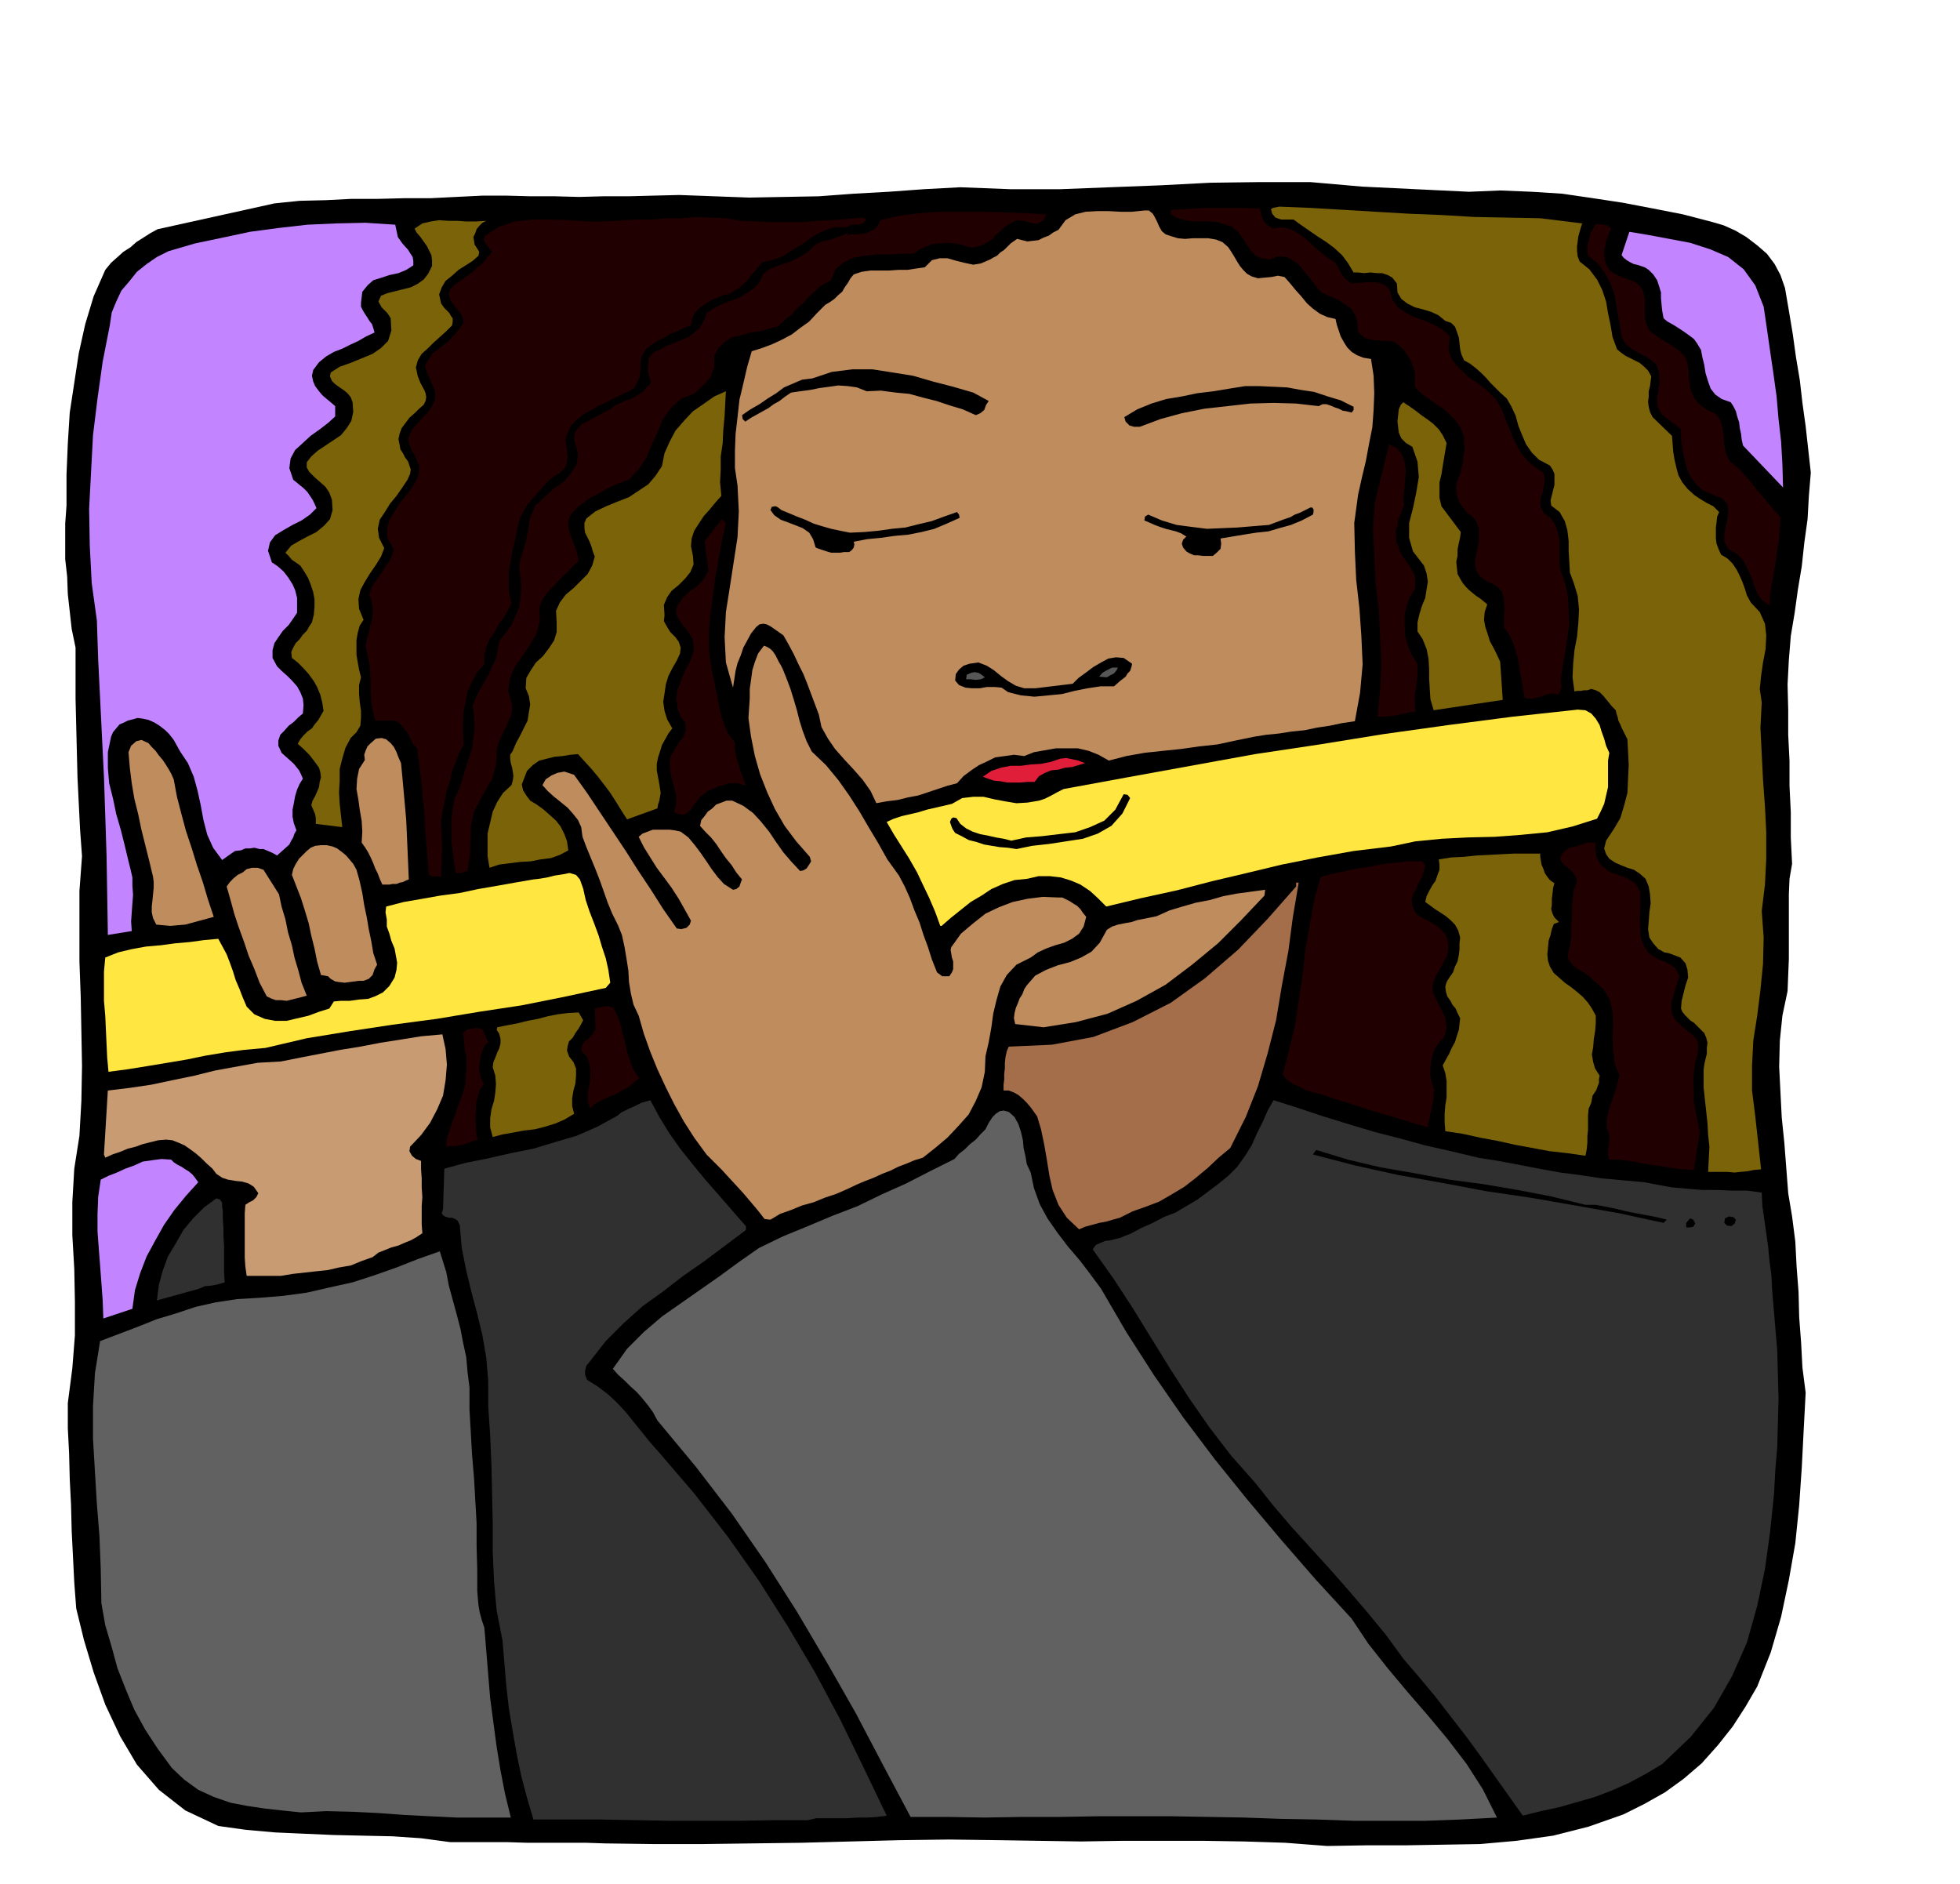
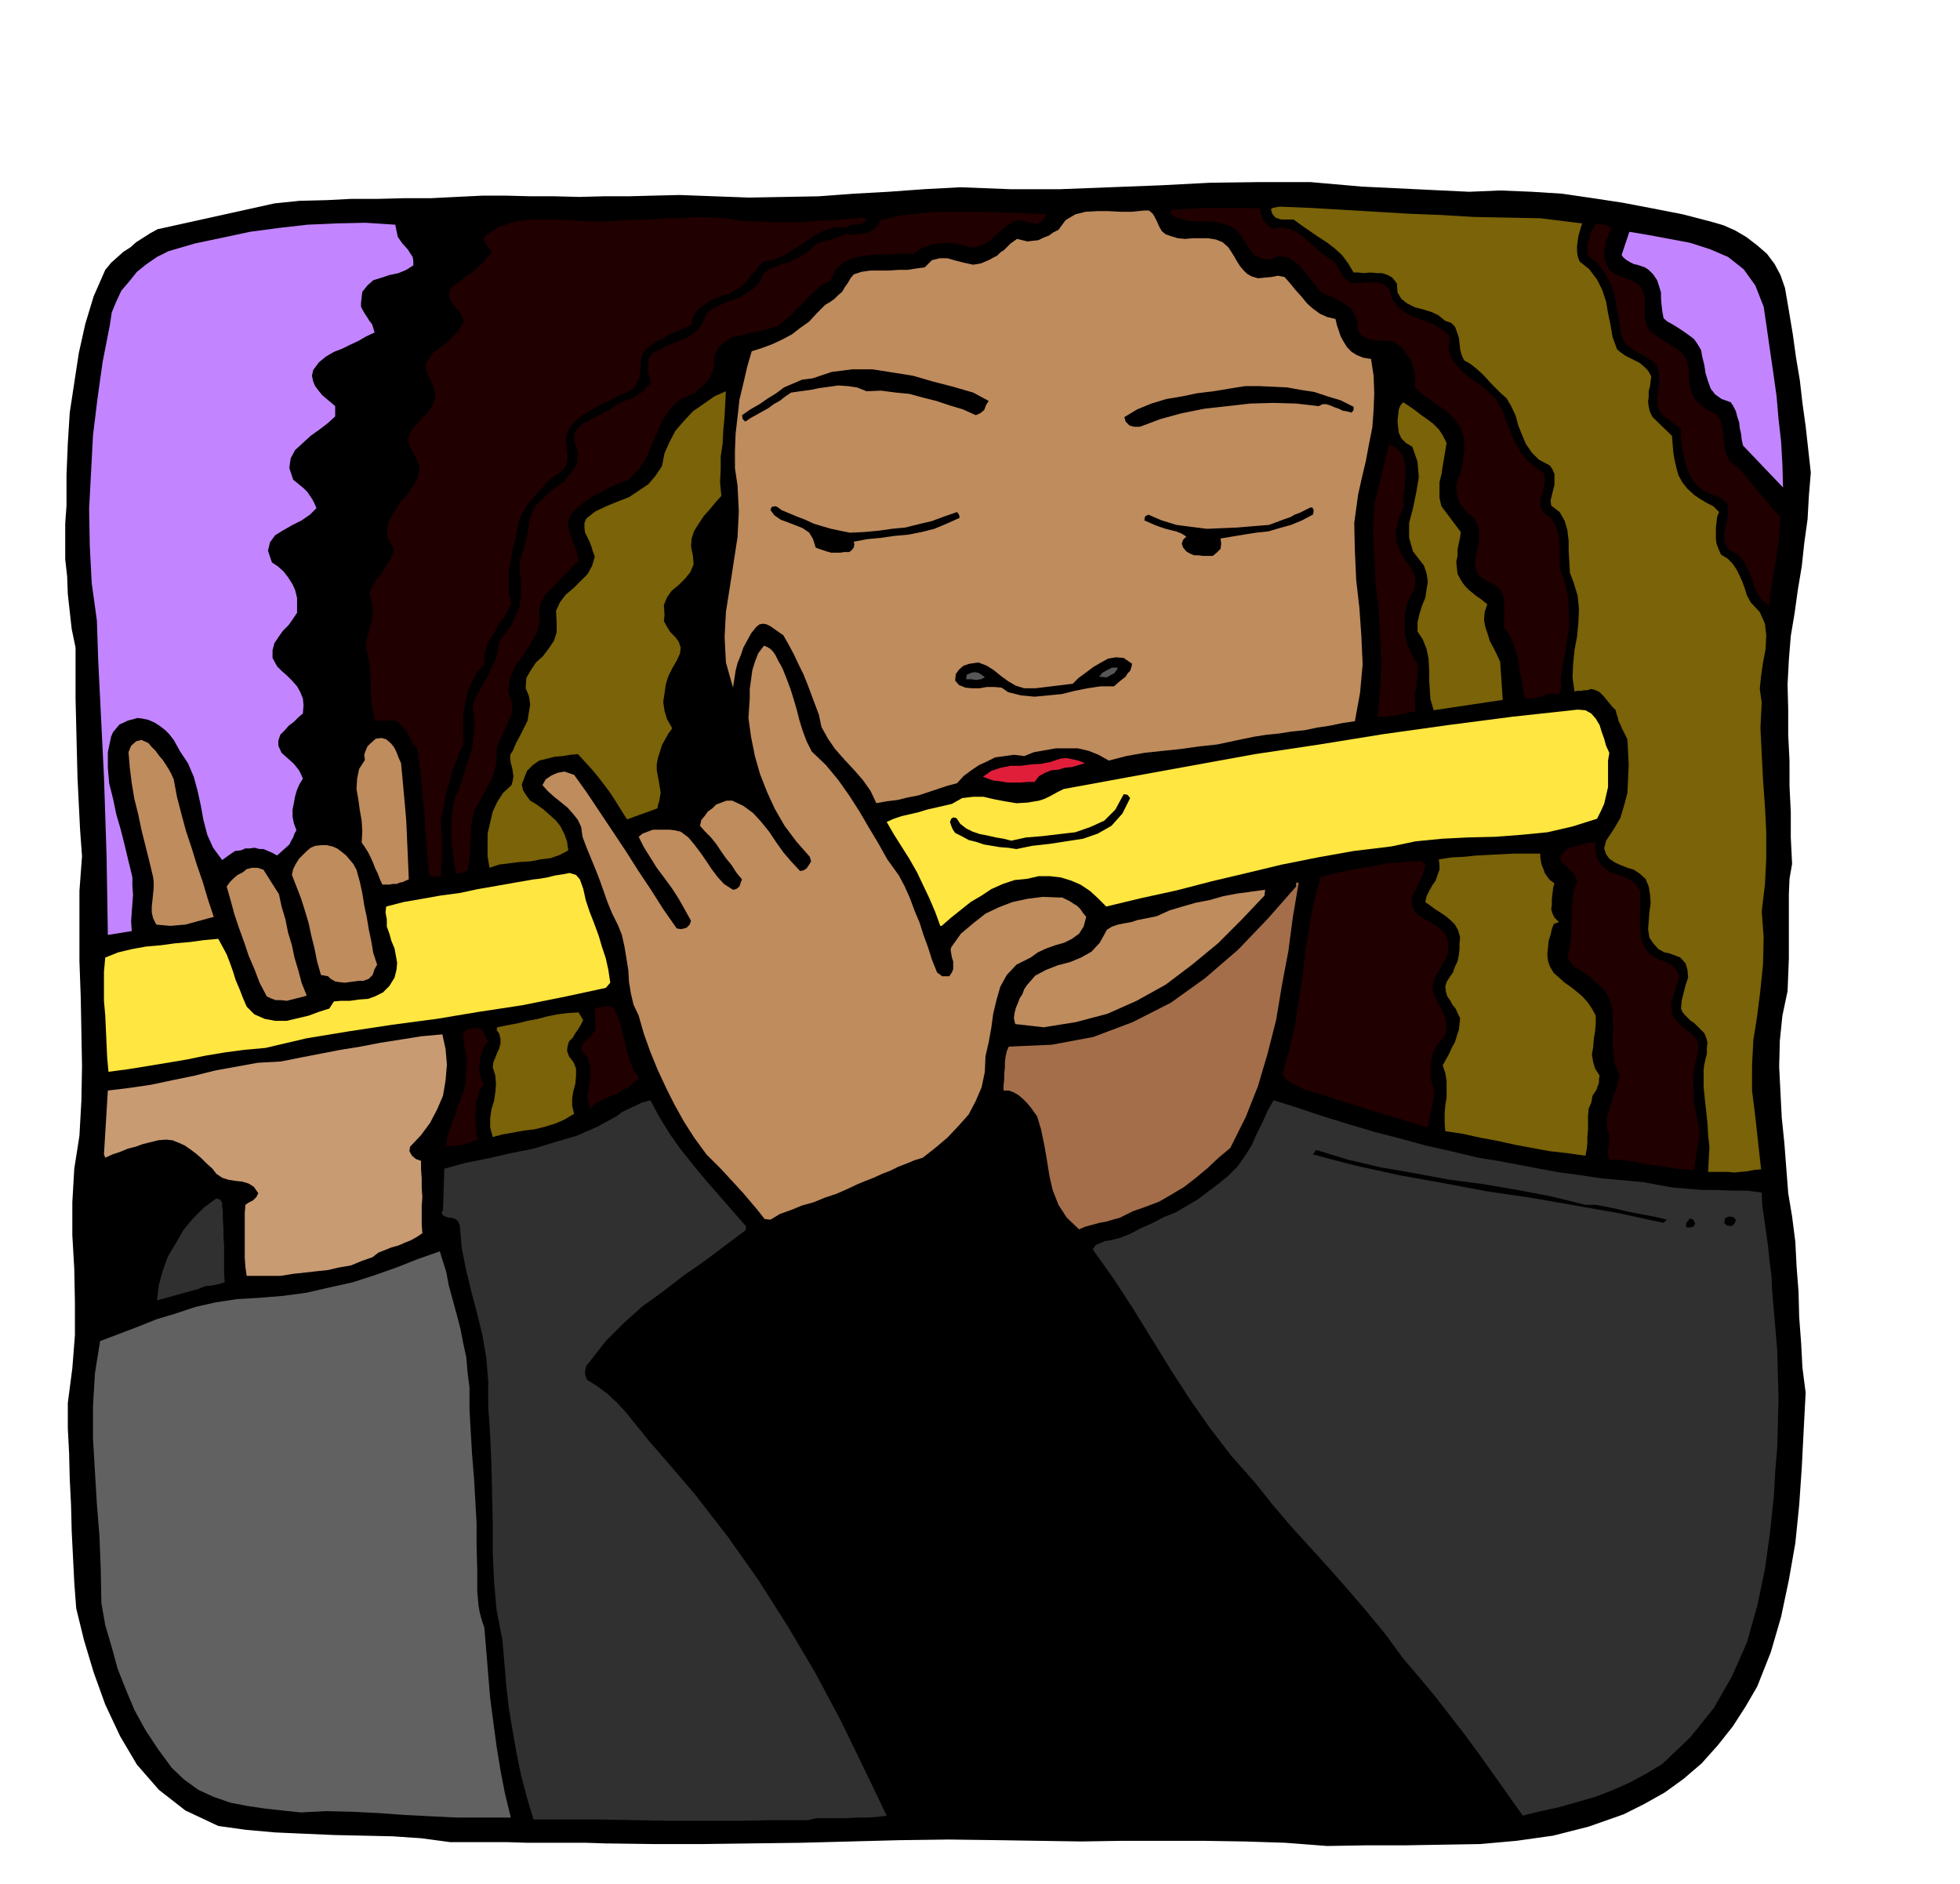
<svg xmlns="http://www.w3.org/2000/svg" fill-rule="evenodd" height="471.446" preserveAspectRatio="none" stroke-linecap="round" viewBox="0 0 3035 2918" width="490.455">
  <style>.brush1{fill:#000}.pen1{stroke:none}.brush2{fill:#200000}.brush3{fill:#7a6308}.brush4{fill:#bf8c5e}.brush5{fill:#c285ff}.brush7{fill:#ffe640}.brush11{fill:#303030}.brush12{fill:#616161}</style>
  <path class="pen1 brush1" d="m2275 297 48-2 49 2 47 3 48 7 46 7 47 9 46 9 46 12 17 5 18 8 17 10 17 13 15 13 12 16 9 17 7 20 6 35 6 36 5 36 6 36 4 35 5 36 4 36 4 36-3 36-2 36-5 36-4 37-6 36-5 36-6 36-3 37-2 38 1 39v39l2 40v39l2 41v39l2 41-4 23-1 24v100l-1 25-1 25-8 38-4 39-1 40 2 40 2 39 4 39 3 39 3 39 6 36 5 39 2 39 3 39 1 39 3 40 2 38 5 39-3 57-3 59-4 58-6 59-10 57-12 57-16 55-21 53-18 31-20 31-23 29-25 28-28 24-29 21-32 18-32 16-54 19-55 14-57 8-56 5-59 1-59 1h-60l-59 1-65-5-63-2-63-1h-127l-63 1-64-1-64-1-77-1-76 1-76 2-76 2-77 1-76 1h-76l-75-1-30-1h-91l-32-1h-87l-45-6-44-3-46-1-45-1-46-2-45-2-45-4-43-6-51-24-41-32-34-39-26-44-23-49-18-50-15-50-12-49-3-40-2-40-2-40-1-40-2-40-1-40-2-39v-39l7-54 4-51v-52l-1-51-3-52v-51l3-52 8-51 3-54 1-54-1-54-1-53-2-55v-109l4-54-3-41-2-40-2-41-1-40-1-41-1-41v-79l-6-29-3-27-3-27-1-27-3-27v-55l2-28v-48l2-48 3-48 7-46 7-46 10-45 13-43 18-41 9-11 9-8 10-9 11-7 9-8 11-7 11-7 11-6 181-40 39-4 41-1 39-2h41l40-1h41l40-2 41-2h37l38 1h37l38 1 37-1h39l38-1 41-1 54 2 54 2 54-1 54-1 54-4 54-3 55-4 56-3 77 3h78l77-3 78-3 77-4 77-1h78l80 7 166 8z" />
  <path class="pen1 brush2" d="m1951 323 2 9 3 9 6 7 9 6 14-2 13 3 12 6 12 9 10 9 11 10 11 9 13 8 5 8 5 10 6 8 10 7 7-1h8l8-1h15l8 2 6 3 7 7 4 15 9 12 11 8 14 7 14 5 15 6 14 8 12 11-2 21 6 16 11 13 14 13 15 10 15 12 13 13 10 18 4 12 6 14 5 13 7 14 6 11 10 12 11 10 14 9 2 7v8l-2 8-1 8-3 7-1 9 1 7 5 9 10 7 7 10 4 11 3 13v37l2 12 7 19 4 21 1 21 1 21-3 21-3 21-4 21-3 21v5l1 8-2 6-3 6-8-2-6 1-6 1-6 3-7 1-6 2h-7l-6-1-3-15-2-14-3-15-2-14-4-15-4-12-6-13-8-11v-23l1-6-1-8v-7l-2-6-1-5-6-7-5-4-7-3-6-3-6-4-5-4-4-6-2-6-1-11 2-10 2-11 2-10v-20l-4-10-5-7-9-7-6-7-6-8-3-8-2-10v-9l2-9 4-8 2-10 2-9 1-10 2-9-1-10v-9l-3-9-3-8-8-11-8-8-9-8-9-6-10-7-10-7-9-7-7-8v-22l-3-9-3-9-6-9-5-8-8-7-8-6-8-1h-8l-8-1h-7l-8-2-6-2-6-5-4-5-1-14-3-10-6-10-8-6-10-7-10-5-10-4-9-4-9-11-8-10-9-11-8-10-10-8-10-5-13-1-13 5-13-2-9-4-8-9-6-9-7-11-7-9-9-7-12-4-11-3-11-1h-21l-11-1-10-2-10-3-8-5v-7l17-1 17-1 17-1h69l18 1z" />
  <path class="pen1 brush3" d="m2385 338 65 8-2 6-2 7-2 7-1 8-1 7v8l1 8 3 8 15 12 12 16 8 16 6 18 3 18 4 19 3 18 7 19 6 5 7 5 8 4 8 4 6 3 7 6 6 6 5 9-1 7-1 8-2 8v9l-1 7 1 8 2 8 4 8 30 29 1 12 1 13 2 12 3 13 3 11 6 11 8 10 11 10 9 6 10 6 10 5 9 9-3 7-1 9-1 8v17l1 8 3 8 4 9 10 6 8 8 6 9 5 10 4 9 4 11 3 10 6 11 14 15 8 18 2 18-1 21-4 21-3 21-2 20 3 21-2 39 2 41 2 40 3 41 2 40v41l-2 40-5 41 3 41-1 41-4 40-5 40-6 38-2 39v39l5 40 9 82-11 1-10 2-11 1-9 1-11-1h-30l1-20 1-19-2-18-1-18-2-19-2-18-2-19v-27l1-8 2-9 2-8v-9l1-8-2-8-3-7-6-6-5-5-5-5-5-3-5-5-4-4-4-5-2-5 1-12 3-12 3-12 4-12-1-12-3-10-8-9-13-5-6-2-6-1-5-3-4-2-8-9-6-9-2-13 1-12 1-14 2-14-1-14-2-12-5-12-9-8-9-6-10-3-10-4-9-4-9-6-5-7-3-9 3-12 12-18 10-17 6-20 5-19 1-22 1-21-1-21-1-19-3-6-3-6-3-6-2-5-3-6-1-5-2-6-1-5-6-6-4-5-5-6-4-5-6-6-6-3-7-2-6 2h-5l-5 1h-6l-4 1-3-22 1-21 2-21 4-21 2-21 1-21-2-21-6-20-6-16-1-17-1-17v-15l-2-17-4-14-8-14-13-10-1-8 2-8 2-8 2-8v-17l-3-7-4-6-17-9-11-11-9-13-6-14-6-15-4-15-7-15-7-12-9-8-8-8-8-8-7-8-8-8-8-7-9-7-9-5-4-9-2-8-1-9-1-9-3-9-3-8-6-6-9-3-11-9-11-5-13-4-12-3-12-6-9-7-6-10-1-14-7-9-7-4-9-3h-8l-10-1-10 1-9-1h-7l-9-15-9-12-12-11-12-9-14-9-13-9-13-9-11-8h-19l-9-3-5-6-2-7 3-2 5-1 5-1 49 2 51 3 50 3 51 3 50 2 51 3 51 1 51 1z" />
  <path class="pen1 brush4" d="m1814 366 10 3 11 1 12-1h24l12 2 10 4 9 8 4 6 5 8 4 7 5 8 5 6 6 6 7 4 10 3 10-1 11-1 10-2 10 2 8 9 9 11 9 10 9 11 9 8 11 8 11 5 13 3 2 9 3 9 3 9 5 9 5 8 7 7 8 5 10 4 12 2 4 26 1 27-1 26-2 27-5 25-5 27-6 25-6 27-6 44 1 44 2 44 5 44 3 43 2 44-4 44-8 44-20 3-19 4-20 3-19 4-20 2-19 3-20 2-19 3-29 6-28 6-28 3-28 4-29 3-28 3-28 5-27 7-16-9-15-6-17-4h-34l-17 3-17 3-15 6-16-2-14 2-15 2-12 6-13 6-12 8-12 9-10 11-15 4-15 5-15 5-15 5-16 3-16 4-17 2-16 3-9-19-12-17-14-16-14-15-15-17-11-16-10-18-4-19-6-16-6-16-6-16-6-15-8-16-7-15-8-15-8-14-10-7-10-7-6-3-5-1-6 1-5 4-8 10-6 11-6 11-4 12-5 12-3 12-2 13-2 13-11-39-2-39 2-39 6-38 6-39 6-39 2-40-2-40-4-27v-27l1-26 3-26 3-27 6-25 6-26 7-24 16-5 16-6 15-7 15-8 13-10 14-10 12-13 13-13 7-4 7-5 6-6 6-5 4-7 5-7 4-7 5-6 12-4 14-2h29l14-1h14l13-2 14-2 11-11 12-3h12l14 4 12 3 14 3 12-2 14-6 5-3 6-3 5-5 6-4 10-10 10-7 8 2 8 2 8-1 9-1 8-4 8-3 7-5 8-4 11-15 15-9 16-4 18-1h18l18 1h18l19-2h7l6 5 3 5 4 8 3 7 4 7 6 5 9 3z" />
  <path class="pen1 brush2" d="m1620 332-2 4-2 5-5 3-5 3-11-2-10-3-11-1-9 5-9 5-7 7-7 6-6 7-8 5-8 4-10 3h-9l-12-4-11-2-11-1-11 1-12 1-10 4-10 4-9 7h-19l-18 1h-20l-18 2-18 3-15 7-13 11-8 18-13 6-10 9-10 9-9 10-10 9-9 10-10 8-10 9-14 4-14 4-15 2-13 4-15 3-11 7-10 9-7 13v18l-3 7-3 8-5 6-6 7-7 6-6 6-22 9-16 15-12 17-8 20-9 19-8 20-12 18-15 16-12 4-12 5-12 6-12 7-12 6-11 8-10 8-9 10-4 9v9l2 9 3 9 3 8 4 9 2 9 2 10-9 8-8 9-9 8-8 9-9 9-8 9-6 9-4 12 1 20-5 19-10 17-11 17-12 16-8 18-3 20 6 23v8l-2 9-4 8-3 9-5 9-4 9-4 9-2 10v11l-1 11-3 11-3 11-6 9-5 10-6 10-5 10-6 11-3 13-2 12v14l-1 13v13l-2 13-2 14-5 1-4 2h-4l-5 1-3-17-2-16-2-17v-35l2-16 3-16 7-14 5-16 5-16 5-16 5-15 2-17 2-16-1-17-2-16 5-13 6-12 7-12 7-12 5-12 6-12 3-14 2-13 10-13 9-12 6-14 6-13 2-16 1-15-1-15-2-15 1-11 3-10 3-10 3-9 2-10 2-10 1-10 2-9 8-18 14-13 14-13 16-11 11-13 9-14 2-17-6-20 1-11 5-8 7-7 9-4 8-5 9-4 8-5 9-4 7-6 9-4 9-4 9-3 8-5 8-5 6-7 7-7-2-7-2-7-1-8 1-7v-8l4-6 5-5 8-3 10-6 11-4 12-5 12-5 9-7 9-8 6-11 5-12 11-7 12-6 13-5 14-5 11-7 11-7 9-10 6-13 9-7 10-4 10-4 11-3 10-5 10-5 9-6 9-9 6-4 8-3 8-2 8-2 7-3 7-2 6-3 6-3-3 1-1 4 6-1h8l8-1 8-1 6-3 7-4 5-6 3-7 30-7 32-4 32-2h65l33 1 32 1 33 2z" />
  <path class="pen1 brush2" d="m1336 337 6 3-6 6-8 2h-10l-7 4h-20l-17 6-15 8-15 11-15 9-15 10-16 6-17 4-6 6-6 8-6 6-5 8-7 6-6 6-8 4-7 5-10 2-9 4-10 4-9 6-9 6-6 7-5 9-2 11-11 4-10 5-11 4-9 6-11 5-9 6-9 7-6 10-2 8v9l-1 9-1 9-4 7-3 7-7 5-9 4-13 6-13 7-13 6-12 7-13 7-11 9-9 10-6 14-1 7 1 9 1 8 1 8-1 7-1 7-4 6-7 6-10 6-9 8-8 9-8 9-8 9-7 9-6 10-5 10-4 16-3 16-4 16-3 17-3 16v33l4 18-6 11-6 11-8 10-6 12-8 11-5 12-3 12v15l-11 12-8 15-7 15-3 16-3 15-1 17v16l1 18-7 13-5 14-6 14-3 15-5 15-3 15-3 15-3 15v11l1 11v11l1 12-1 10v12l-1 10v12l-6-1-4 1-5-1-4-2-2-25-2-25-2-25-1-24-3-25-2-24-3-24-3-24-6-6-3-6-3-6-3-6-5-6-4-5-5-5-6-3h-30l-4-15-2-15-1-15v-14l-1-15-1-14-3-14-3-13 2-11 3-10 2-10 3-10 1-10v-10l-2-10-3-10 3-9 5-9 6-8 6-8 5-9 6-8 4-9 3-9-10-17-1-15 4-14 8-13 9-14 11-13 9-13 7-13 2-10v-9l-4-8-3-7-5-8-3-8-2-8 2-8 5-9 8-9 8-9 8-8 6-9 4-9 1-11-3-10-3-6-2-5-3-6-2-5-3-11 6-10 6-9 8-6 8-6 8-6 6-7 7-7 6-8 5-8-2-8-3-6-5-6-4-5-5-6-3-6-1-7 2-7 7-7 9-6 9-7 9-6 8-8 9-7 7-9 7-8-5-6-4-5-4-7 1-6 23-15 25-8 26-3h29l27 1 30 2h28l29-2 21-1h23l22-2h23l22-2 23 1 23 1 23 4 24 1 24 1h48l23-2 23-1 23-2 24-2z" />
-   <path class="pen1 brush3" d="m753 342-6 3-5 5-4 5-2 6-3 6 1 6 1 6 4 6 3 5-1 6-9 8-11 7-11 7-10 9-10 8-6 10-4 11 3 14 5 7 8 8 2 4 3 4v5l-1 6-9 9-10 9-10 9-9 9-9 8-6 10-3 11 3 14 4 10 6 11 2 5 1 6-1 6-3 6-7 6-7 7-8 7-6 8-6 8-3 8-2 9 2 10 1 6 4 6 3 6 5 7 2 6 2 6-1 7-4 9-8 12-9 13-10 12-8 13-8 12-3 14 2 14 8 16-5 13-8 13-9 13-8 13-7 13-3 14 1 15 7 17-6 9-3 11-2 11v23l2 12 2 11 3 12-3 12v14l1 12 2 14v11l-1 12-6 10-9 9-8 15-5 17-4 16v18l-1 18 1 18 2 18 2 18-41-5v-9l-1-6-3-7-3-7 2-7 4-7 3-7 3-7 1-8 2-7-1-8-2-7-8-11-7-9-9-9-9-8 4-7 5-6 6-6 7-5 5-7 5-6 4-7 4-7-2-13-3-12-5-12-5-9-8-11-8-9-9-9-9-7-1-9 3-7 4-7 6-6 5-7 6-6 4-7 4-6 3-12 1-12v-12l-2-11-4-12-4-10-6-10-6-9-7-5-6-4-5-6-5-5 9-11 12-7 13-7 14-7 12-10 9-10 4-14-1-16-4-11-6-9-9-8-8-7-8-8-4-7v-8l7-9 10-9 12-8 12-8 12-8 9-11 7-11 3-14-1-15-3-8-5-6-6-5-6-4-7-5-5-5-3-7 1-6 14-9 17-6 17-7 17-7 13-9 11-11 5-16-1-19-3-5-3-4-5-5-3-3-5-9 4-9 10-4 12-3 12-3 12-3 10-5 10-7 7-9 6-12v-9l-1-8-4-8-3-6-5-7-5-7-6-7-3-6 12-8 13-3 13-2 14 1h14l14 1h15l16-1z" />
  <path class="pen1 brush5" d="m616 367 7 10 9 10 3 5 4 6 1 6v7l-11 7-12 5-14 3-12 4-13 4-9 8-8 10-2 17v6l3 6 3 5 4 6 3 5 4 5 2 6 2 7-13 6-12 7-13 6-12 6-13 5-12 7-11 9-9 12-2 9 2 9 3 7 6 8 5 6 7 6 6 5 7 6v16l-11 10-13 10-14 10-12 11-12 11-7 13-2 15 6 18 5 4 6 5 5 4 6 6 4 6 4 6 3 6 3 7-10 10-13 9-14 7-14 8-13 8-8 11-3 13 6 18 9 6 9 8 7 9 7 11 4 9 3 12v23l-6 9-7 10-9 9-7 10-6 9-3 11v12l7 13 7 7 9 8 7 7 8 9 5 9 4 10 1 10-1 13-7 6-7 7-8 6-7 8-6 6-3 9v8l5 11 9 8 10 9 4 5 4 5 3 6 3 7-5 8-4 9-3 10-2 11-2 10v11l2 10 4 11-3 5-2 6-3 5-3 6-10 9-9 8-7-4-7-3-7-3h-6l-8-2-7 1h-7l-7 3-9 1-6 4-7 5-7 5-14-19-9-20-6-23-4-22-5-23-6-22-9-21-12-18-5-9-5-9-7-9-6-6-9-7-8-5-9-4-9-2-8-1-7 2-8 2-6 3-7 3-5 6-5 6-3 7-5 24v24l2 24 6 24 5 24 7 24 6 24 6 25 3 12 3 13v13l1 14-1 13-1 14-1 14 1 15-37 6-1-62-1-60-2-62-2-60-3-61-3-61-3-61-2-60-8-58-3-58-1-57 3-57 3-57 7-57 8-57 11-56 3-20 7-17 8-17 12-14 12-15 15-12 16-11 18-9 41-12 43-9 42-9 45-6 44-5 45-2 45-1 46 3 4 19z" />
  <path class="pen1 brush2" d="m2495 354-3 6-2 6-3 7-1 8-2 7v8l1 7 3 8 5 8 9 6 9 4 11 4 8 3 9 6 5 8 3 13v30l2 7 2 6 3 6 8 6 10 7 10 6 11 7 8 6 8 8 4 10 2 14v8l1 8 1 8 3 9 3 7 6 7 6 6 9 6 13 6 7 10 3 11 2 14 1 13 3 14 6 12 13 10 8 9 8 9 8 10 8 10 8 9 8 10 8 9 9 10-1 17-1 17-3 17-2 17-3 16-3 18-3 17-1 18-12-9-7-10-5-13-4-12-6-13-6-12-10-11-13-7-7-12v-12l2-12 3-12 1-12-1-10-8-9-13-5-16-7-11-9-9-12-6-13-4-16-3-15-2-15v-15l-7-6-6-4-6-5-6-4-6-6-3-5-3-7v-14l2-7v-7l2-7-1-8v-7l-2-7-2-6-8-7-7-5-8-4-8-4-8-5-6-5-6-7-3-7-3-18-3-17-3-18-3-16-7-16-8-15-11-14-14-11-1-7v-7l1-6 2-6 1-7 3-6 3-5 3-5h6l6 1 6 1 6 5z" />
  <path class="pen1 brush5" d="m2731 475 5 34 5 35 5 34 5 36 3 35 4 35 2 35 1 36-62-65-2-9-1-9-2-9-1-9-3-9-2-8-4-8-4-6-14-5-10-7-7-9-4-11-4-13-2-13-3-12-2-11-6-10-5-7-8-6-7-5-9-6-8-5-9-5-6-5-2-11-1-9-1-11v-9l-3-10-3-9-6-9-7-7-6-4-6-2-6-2-5-1-6-3-5-3-5-4-3-4 12-36 30 5 32 6 32 6 31 10 28 12 24 19 18 25 13 33z" />
  <path class="pen1 brush1" d="m1531 621-4 6-3 8-6 5-7 3-20-9-20-6-21-7-20-5-22-6-21-2-23-3-22 1-15-6-14-2-15-1-14 2-15 2-15 3-15 2-14 2-9 6-9 7-9 5-8 6-9 5-9 5-9 5-9 6-4-4-1-6 13-9 14-8 13-9 13-8 12-9 14-6 14-6 16-2 30-10 32-4h31l32 5 31 5 31 9 31 8 31 9 24 13zm565 9v5l-3 4-8-2-6-1-6-3-6-2-7-3-6-2h-6l-6 3-35-4-35-1-36 1-35 4-36 4-35 7-33 9-32 12h-9l-7-2-6-6-2-7 20-12 22-9 23-7 24-4 24-5 25-3 24-4 25-4h22l22 1 21 1 22 4 20 3 21 7 20 6 20 10z" />
  <path class="pen1 brush3" d="m1124 606-1 19-1 20-2 21-1 21-3 20v20l-1 20 2 21-9 10-9 11-9 10-8 12-7 11-4 12-1 12 3 15 1 13-5 12-8 10-10 10-11 9-7 10-5 12 1 16-1 9 5 9 5 8 8 8 5 7 3 9-1 9-5 11-7 12-6 12-4 13-2 14-2 13 2 14 4 13 8 14-6 8-5 9-5 9-3 10-3 9-2 10v10l2 11 1 5 1 6 1 6 1 7-1 6-1 6-2 6-1 6-47 17-9-14-8-13-9-14-9-12-10-13-10-12-11-12-10-11-12 1-12 2-12 1-12 3-12 3-10 7-9 9-5 13-3 8 2 9 5 8 6 8 10 6 11 8 9 8 10 9 7 9 6 12 4 11 2 14-13 7-14 5-16 2-15 3-17 1-16 2-16 2-15 5-3-18v-35l4-17 4-17 7-15 9-14 13-12 2-7 1-7-1-7-1-6-2-7-1-7v-6l4-6 5-12 6-11 6-12 6-12 2-13 2-12-2-13-5-12 1-16 7-12 8-12 11-10 9-12 8-12 4-13v-15l-1-18 6-13 9-12 12-10 11-11 11-11 7-13 4-14-3-8-2-7-3-8-3-6-4-8-1-7v-8l3-7 14-11 17-8 17-7 18-7 15-10 15-10 11-13 10-15 4-20 8-18 9-17 13-15 14-15 16-11 17-12 18-8zm1116 80-2 12-2 12-2 12-2 13-3 12v24l3 13 30 40-1 8-2 9-2 10v10l-2 9 1 10 1 9 5 9 3 5 5 6 5 5 6 5 5 4 6 4 5 4 6 5-4 12-1 12 2 11 4 12 3 10 6 11 5 10 5 11 4 59-107 16-5-17-1-15-1-17v-15l-1-16-3-15-6-15-8-12v-14l3-13 4-13 5-12 2-13 2-12-2-13-4-12-17-22-6-21v-23l6-23 5-24 4-24-2-24-8-23-10-6-7-7-4-9-1-8-1-10 1-9 1-9 3-7 4-4 9 6 10 7 9 7 10 7 8 6 9 9 6 9 6 12z" />
  <path class="pen1 brush2" d="m2174 783-3 7-3 8-3 7-1 9-3 8 1 9v8l4 9 2 7 5 8 5 7 5 7 4 7 4 8 1 9-1 11-8 13-5 14-3 15v16l1 15 4 15 6 14 9 14v18l-1 9-1 10-2 9v18l1 10-8 1-7 2-8 1-7 2-9 1-7 1h-13l4-42 2-41-2-42-2-41-5-42-2-42-2-42 3-41 22-89 12 6 8 10 4 11 2 14-1 12-1 15-2 13 1 14z" />
  <path class="pen1 brush1" d="m1316 825 22-1 22-2 21-3 21-2 20-5 21-5 19-7 20-7 3 4 1 5-20 9-19 8-20 5-20 4-22 2-21 3-21 2-21 4 1 4-1 5-3 4-4 3h-8l-6 1h-14l-7-2-6-2-6-2-5-2-4-13-6-10-10-7-10-4-13-5-11-4-10-7-6-8 2-5 6-1 4 2 5 4 12 5 12 5 13 5 13 6 13 4 14 4 14 3 15 3zm717-28-17 9-17 7-18 5-17 5-19 2-19 3-18 3-18 3 1 8-1 8-6 6-6 5h-15l-8-1h-6l-7-3-5-3-5-6-2-6 2-6 5-5-8-5-8-3-8-2-8-2-9-3-8-3-9-4-7-3 1-6 5-3 21 9 23 7 23 3 24 3 23-1 24-1 24-2 25-2 8-3 8-3 8-3 9-3 7-4 8-3 8-4 8-4h3l2 3v4l-1 4z" />
-   <path class="pen1 brush2" d="m1124 810-6 27-5 28-5 28-4 29-4 28-2 29v29l4 29 3 14 3 15 3 14 3 15 3 14 5 15 6 13 10 13v8l1 9 2 8 3 9 2 8 3 8 3 8 3 9-9-3-8-1h-9l-8 3-9 2-8 4-8 3-6 5-6 4-4 6-6 7-4 7-6 5-6 3-7-1-7-3 3-13v-12l-3-12-3-12-3-13-1-12 1-12 7-12 6-10 7-9 2-5 2-5-1-6v-6l-6-7-3-7-3-7v-7l-2-8 1-8 1-8 3-6 3-9 4-9 4-9 5-8 3-9 3-9v-10l-2-9-5-8-4-6-6-7-4-6-5-8-1-7 1-8 5-7 5-7 6-5 6-6 7-4 6-6 6-6 4-7 4-7-6-46 27-34 6 6z" />
  <path class="pen1 brush4" d="m1212 1036 6 15 6 16 5 16 5 17 4 16 5 16 6 16 8 16 22 21 19 23 17 24 16 25 14 24 15 25 14 25 18 25 9 17 8 18 7 19 8 19 6 19 7 19 6 19 8 20 8 6h11l4-6 2-5v-12l-2-6-1-6-1-6 1-4 15-21 19-16 19-15 21-10 21-8 23-5 24-3 24 1h6l6 3 6 3 6 4 5 3 5 5 4 6 5 6-4 15-7 11-11 8-12 6-14 4-14 5-13 6-11 8-22 11-15 16-10 18-6 21-5 21-3 22-4 22-5 22-1 24-5 24-9 21-11 21-16 18-17 18-19 16-19 15-13 4-12 5-13 5-12 6-13 5-13 6-13 5-12 5-17 8-16 7-18 6-17 7-18 5-17 7-17 6-15 9-9-1-11-14-11-13-11-13-11-12-12-13-11-12-12-12-11-11-19-26-16-25-15-27-13-26-13-28-11-27-10-28-8-28-8-17-4-17-3-18-1-18-3-19-3-18-4-18-6-15-9-18-7-17-6-17-6-17-7-18-7-17-7-17-6-16-2-15-5-11-8-10-8-9-11-9-10-8-10-9-8-9 5-9 9-6 9-4 11-2 15 5 20 28 20 30 20 30 20 30 19 30 20 30 19 30 21 30 7 1 8-2 5-5 2-6-10-18-9-16-11-17-11-15-12-16-10-16-10-16-8-16 6-5 8-3 8-3h26l8 1 9 2 12 9 10 12 9 12 9 13 8 12 9 12 10 11 14 9 5-1 5-4 2-6 2-5-9-11-7-11-9-11-7-10-8-12-8-10-9-9-8-9 2-9 5-6 5-7 7-5 6-6 8-3 8-3h9l17 8 15 11 12 13 13 16 10 15 12 17 12 14 14 15 5-1 5-3 4-6 3-5-2-7-21-24-18-24-15-26-12-26-11-28-8-28-6-30-4-29 1-15 1-15v-15l2-14 2-15 4-13 5-13 9-12 5 2 5 3 4 4 4 6 2 4 3 6 3 5 3 6z" />
  <path class="pen1 brush1" d="m1753 1028-1 5-2 6-4 4-3 5-9 7-9 8h-21l-20 3-20 4-20 5-21 2-21 2-21-2-20-5-10-7-11-1h-12l-11 2h-12l-10-1-10-4-6-7 1-10 5-7 7-6 9-3 14-2 13 5 11 7 11 9 11 8 12 7 13 4h17l58-7 9-9 11-8 12-9 12-7 11-6 12-2 12 1 13 9z" />
  <path class="pen1" d="m1731 1034-2 4-4 5-6 3-5 3-12-1 5-6 7-4 8-4h9zm-206 15-6 3-8 1-8-1h-7l1-7 7-3 5-1 6 1 5 3 5 4z" style="fill:#575757" />
  <path class="pen1 brush7" d="m2492 1166-2 12v41l-3 13-3 13-5 11-6 12-38 12-39 9-41 4-40 3-42 1-40 2-41 4-38 8-58 7-56 10-55 11-54 13-55 13-54 14-55 12-54 13-13-13-12-11-15-10-14-6-16-5-17-2h-18l-17 4-20 2-18 6-18 8-15 10-17 10-15 12-15 12-15 13h-2l-8-22-9-21-10-21-9-19-12-21-12-19-12-19-11-19 11-5 12-4 13-3 13-3 13-4 13-3 13-3 13-3 16-9 17-2h16l17 4 16 3 18 3 17-1 18-3 9-3 10-5 9-5 10-5 98-18 99-18 99-18 100-15 99-16 100-14 100-13 101-11 12 1 9 5 7 8 6 10 3 10 4 11 3 11 5 11z" />
  <path class="pen1 brush4" d="m621 1182 2 21 2 22 2 22 2 23 1 22 1 23 1 23 1 24-5 2-4 2-5 1-5 2h-6l-5 1h-11l-4-9-3-8-4-8-3-8-4-9-4-8-5-8-5-7 1-17-1-17-3-17-2-15-3-17 1-16 3-15 9-14-1-8 2-6 3-7 5-5 8-7 9-1 7 2 7 6 5 6 4 8 3 8 4 9zm-352 25 5 27 7 27 7 26 9 27 8 26 9 26 8 27 9 27-11 3-11 3-11 3-11 3-12 1-11 1-11-1-11-1-5-10-2-9v-9l1-9 1-10 1-10v-9l-1-8-6-25-6-24-6-24-5-24-6-24-4-24-3-24-2-24 4-10 8-7 8-2 11 5 5 6 6 6 5 7 6 7 4 6 5 8 4 7 4 9z" />
  <path class="pen1" style="fill:#e11e3a" d="m1680 1182-10 3-10 3-11 1-10 3-11 1-10 4-9 5-7 9h-11l-11 1h-20l-11-2-10-1-9-3-8-3 13-9 15-5 15-3h16l15-2 16-1 15-3 15-5 9-1 10 2 9 2 10 4z" />
  <path class="pen1 brush1" d="m1750 1236-12 24-17 19-21 12-23 8-26 4-26 4-27 3-24 5-13-2-13-1-12-2-12-2-12-4-12-3-11-6-10-5-4-6-2-5-2-6 2-5 3-2 5 1 6 9 9 7 10 5 12 4 11 2 13 3 12 2 12 3 23-5 25-2 25-3 26-3 23-8 22-10 17-17 13-24 6 1 4 5z" />
  <path class="pen1 brush2" d="m2471 1305-1 7 1 7 1 7 3 7 3 5 5 5 5 4 7 5 6 1 7 3 6 2 7 3 5 3 6 4 4 6 4 7v29l-1 15 1 15 1 13 5 13 8 11 14 9 9 3 10 5 4 3 4 4 3 5 3 6-3 7-2 8-3 8-2 9-3 8v9l1 8 4 9 5 5 6 6 7 6 8 6 5 5 5 7 1 8-1 10-4 15-2 15-1 15 1 16v15l3 16 3 15 3 16-9 58-18-1-16-2-17-3-16-2-17-3-15-3-17-2h-15l-2-7v-7l1-6 1-6v-12l-2-6-2-6v-12l2-10 3-10 3-9 3-10 4-10 2-10 3-9-8-19-2-20-1-20 1-19-1-21-4-18-10-17-16-14-6-6-6-4-6-4-6-3-6-5-5-5-4-7v-6l3-14 2-14v-14l1-14v-15l1-15 2-14 5-12-2-8-4-6-6-6-5-4-6-6-3-5 1-6 6-7 7-5 10-2 9-3 10-3h12z" />
  <path class="pen1 brush4" d="m552 1347 5 18 4 18 3 19 4 19 3 18 4 19 3 18 6 18-4 7-3 9-6 6-8 3h-7l-7 1-8 1-7 1-9-1-6-1-7-4-4-4-11-2-6-21-4-20-5-20-4-19-6-20-6-19-7-18-7-18 2-9 4-8 5-8 6-6 6-6 6-5 7-3 9-1h9l9 2 7 3 8 6 6 5 6 7 5 6 5 9z" />
  <path class="pen1 brush3" d="M2385 1322v5l1 6 1 6 3 7 2 6 4 6 4 5 7 5-2 7-1 9-1 8v9l-1 7 2 7 3 6 7 7-8 3-3 8-2 9-3 9-1 11-1 10 1 10 3 9 6 10 8 7 9 8 10 7 10 8 8 7 8 9 6 9 6 11v12l-1 12-2 12-1 13-2 11 2 12 3 10 7 11-1 5v6l-2 5-2 6-6 9-2 11-4 9-1 11v22l-1 10v10l-1 10-2 10-28-4-27-3-27-5-27-5-27-6-27-5-27-6-27-4-1-14v-13l1-13 2-12v-26l-2-12-4-12 5-9 5-9 4-9 5-9 3-10 3-9 1-9 1-9-4-8-3-7-5-6-3-6-5-7-2-7-1-8 2-7 5-8 5-7 3-9 4-8 2-10 1-9v-9l1-9-3-11-5-9-7-7-7-6-9-6-8-5-8-6-7-5 2-9 4-8 5-9 5-7 3-9 3-8v-8l-1-8 19-3 20-1 19-2 20-1 19-1 20-1h40z" />
  <path class="pen1 brush2" d="m2207 1340-2 9-3 9-5 9-4 10-5 8-2 9 1 9 5 11 6 5 7 4 8 4 8 5 6 4 6 5 5 6 4 9 1 12-2 12-6 11-6 11-6 10-4 11-1 12 6 13 3 6 4 7 3 7 4 8 1 7 1 8-1 7-3 9-8 8-6 9-4 10-2 11-1 10v11l2 11 4 11-1 7v8l-2 7-1 7-2 7-1 7-2 7-1 8-24-7-23-7-24-7-23-7-24-8-23-7-24-8-23-6-11-6-10-4-10-7-6-8 10-37 9-38 6-39 6-39 4-39 7-39 7-39 10-36 19-5 20-4 19-4 20-3 19-4 20-2 19-2h21l5 6z" />
  <path class="pen1 brush4" d="m432 1385 4 19 6 20 4 20 6 20 4 19 6 20 5 19 8 20-7 2-8 2-8 2-8 2-9-1h-8l-8-3-6-3-11-21-8-21-9-21-7-21-8-22-7-21-6-22-6-21 5-7 6-6 6-5 8-4 6-5 8-2h9l9 3 24 38z" />
-   <path class="pen1 brush7" d="m903 1376 4 18 6 18 7 18 7 19 5 17 6 18 4 18 3 20-7 8-65 14-65 13-66 10-66 11-68 9-66 10-67 11-64 15-33 3-30 4-30 5-29 6-30 5-30 5-31 5-30 4-2-22-1-21-1-22-1-22-2-23v-45l2-22 20-8 21-5 22-4 23-2 22-3 23-2 22-3 22-2 6 11 7 13 5 13 5 14 4 13 6 14 5 13 6 14 12 12 16 7 16 3h18l17-4 17-4 16-6 16-5 7-11 11-1h14l14-2 14-1 11-4 12-6 10-10 8-13 3-12 1-11-2-11-2-11-5-12-3-11-4-11v-11l-2-11 1-9 27-7 29-5 28-5 30-4 28-6 29-5 28-5 29-5 9-1 12-2 12-3 13-2 10-2 10 3 6 7 5 14z" />
+   <path class="pen1 brush7" d="m903 1376 4 18 6 18 7 18 7 19 5 17 6 18 4 18 3 20-7 8-65 14-65 13-66 10-66 11-68 9-66 10-67 11-64 15-33 3-30 4-30 5-29 6-30 5-30 5-31 5-30 4-2-22-1-21-1-22-1-22-2-23v-45l2-22 20-8 21-5 22-4 23-2 22-3 23-2 22-3 22-2 6 11 7 13 5 13 5 14 4 13 6 14 5 13 6 14 12 12 16 7 16 3h18l17-4 17-4 16-6 16-5 7-11 11-1h14l14-2 14-1 11-4 12-6 10-10 8-13 3-12 1-11-2-11-2-11-5-12-3-11-4-11v-11l-2-11 1-9 27-7 29-5 28-5 30-4 28-6 29-5 28-5 29-5 9-1 12-2 12-3 13-2 10-2 10 3 6 7 5 14" />
  <path class="pen1" style="fill:#a46e4a" d="m2011 1367-9 53-7 53-10 53-9 54-13 51-15 51-19 48-24 48-18 15-17 16-18 15-18 14-20 12-19 11-21 8-20 7-10 5-10 5-11 3-10 3-11 2-11 3-11 3-9 4-19-18-13-20-9-23-5-22-4-25-4-23-5-24-6-20-5-7-5-7-6-7-6-6-7-6-7-4-8-3h-8v-9l1-8v-9l1-8v-9l1-9 2-9 3-7 67-3 64-12 61-23 59-30 53-38 51-44 46-48 44-50v-6h4z" />
  <path class="pen1 brush4" d="m1958 1387-36 38-36 36-40 33-41 31-45 25-45 20-49 13-50 8-44-5-2-9 1-8 2-8 3-7 3-8 4-6 3-8 4-6 13-15 17-9 18-7 19-5 17-7 16-9 13-14 11-20 8-5 9-3 10-2 11-2 9-3 10-2 10-2 10-2 20-9 20-6 21-6 21-4 21-6 21-4 22-3 22-3-1 9z" />
  <path class="pen1 brush2" d="m950 1561 6 12 5 13 3 14 4 15 3 14 5 15 5 13 9 13-9 7-8 7-10 5-10 6-11 4-10 5-10 5-8 8-4-12v-11l2-12 2-11v-12l-1-11-4-11-8-8-1-6 2-5 3-5 5-3 7-8 5-8-1-32 7-2 7-1 7-1 8 3z" />
  <path class="pen1 brush3" d="m903 1580-3 6-4 7-5 7-4 7-6 6-2 7-1 7 3 9 7 9 4 10v11l-1 12-3 11-2 12v12l3 12-15 9-14 6-16 5-16 4-17 2-16 3-17 3-15 4-4-15v-14l2-14 4-13 2-13 1-13-1-13-4-13 1-8 3-7 3-8 3-6 2-8v-7l-2-8-4-6 1-4 15-3 16-3 16-4 16-3 15-4 15-3 16-2 17-1 7 12z" />
  <path class="pen1 brush2" d="m756 1614-6 6-3 8-3 8-1 9-1 8 1 9 2 8 4 9-6 9-3 11-3 10v11l-1 11 1 11v11l3 12-6 2-6 2-6 2-5 2-7 1-6 1h-7l-6 1 1-13 4-12 4-13 5-12 4-13 5-12 4-12 3-12v-12l1-10v-18l-2-10-1-9-1-9-1-9 5-5 9-2 8-1 8 2 9 20z" />
  <path class="pen1" style="fill:#c89b73" d="m685 1602 5 23 2 24-2 24-4 24-9 21-11 21-14 19-17 18-1 7 4 7 6 5 8 3v13l1 14v14l1 15-1 14v28l1 14-9 6-9 5-10 4-9 4-11 3-10 4-10 4-9 7-17 6-17 7-18 3-17 4-19 2-18 2-18 2-18 3h-53l-2-14-1-14v-69l1-13 6-4 6-3 5-5 3-6-7-10-8-5-10-3-10-1-12-2-9-3-9-6-6-8-9-8-8-8-8-7-8-6-10-7-9-4-10-4-10-1-12 1-12 3-12 3-11 4-12 3-12 5-12 4-11 5-2-5 6-99 33-4 34-5 33-7 34-7 32-8 33-6 33-6 36-2 30-6 31-6 31-6 31-5 31-6 32-5 31-5 33-3z" />
  <path class="pen1 brush11" d="m1007 1704 14 26 16 26 17 24 20 25 19 23 21 24 20 23 21 24v6l-32 24-32 24-33 23-31 24-32 23-29 26-28 28-25 32-5 6-2 8v6l3 8 16 10 16 12 14 13 14 15 12 15 13 16 12 15 15 17 54 63 52 67 48 68 45 71 42 71 39 73 36 74 36 75-15 2-15 1h-16l-15 1h-48l-13 3h-53l-53 1h-106l-54-1-54-1H826l-10-34-9-34-7-34-6-34-6-36-4-35-3-36-3-35-9-46-4-45-2-45v-44l-1-46-1-45-2-46-3-45v-39l-3-36-6-35-8-33-9-34-8-33-7-35-3-35-3-7-4-3-5-2h-5l-6-2-3-2-2-3 2-6 2-63 33-9 35-7 35-8 35-7 33-10 34-10 32-14 31-17 6-5 6-3 6-3 7-3 6-3 6-3 7-2 7-2zm1282 89 31 5 32 6 31 6 33 6 31 4 33 5 33 3 33 3 21 4 22 4 23 2 24 2h23l23 1h23l23 3 1 21 3 21 3 21 3 22 2 21 3 22 1 22 2 24 3 35 3 36 1 37 1 38-1 37-1 37-3 36-2 37-6 58-8 58-12 57-16 57-23 52-28 49-36 45-44 42-25 15-26 14-27 12-26 10-28 8-28 8-28 6-28 7-22-31-22-31-22-31-22-30-24-31-24-31-25-30-24-28-27-37-28-34-29-34-29-33-30-33-30-33-29-34-27-34-38-43-33-43-32-46-29-45-29-47-29-47-30-46-32-45 5-7 7-3 7-3 8-1 8-2 8-2 7-3 8-3 17-9 18-8 17-9 18-7 17-10 17-10 16-12 16-12 16-13 14-14 12-17 10-16 8-18 9-18 8-18 9-16 38 12 39 13 39 12 40 12 39 10 40 11 40 9 42 10z" />
-   <path class="pen1 brush12" d="m1596 1816 5 24 9 25 12 22 16 23 16 21 18 21 16 21 17 23 39 67 43 67 45 65 49 65 50 62 53 63 53 61 56 61 26 39 30 38 31 37 32 37 30 36 29 38 25 39 22 44-56 3-55 2h-111l-57-2-56-1-56-2-55-1-57-1h-115l-58 1h-59l-58 1-58-1h-57l-43-81-42-80-45-79-46-78-49-77-52-75-56-73-59-71-7-13-8-11-9-11-8-9-10-9-9-9-10-9-8-9 22-31 26-26 28-24 30-21 30-21 30-21 30-22 30-21 37-18 39-16 38-16 39-15 37-18 38-17 37-19 38-19 7-8 9-7 8-8 9-7 7-8 8-8 5-10 6-9 5-5 6-4 6-1 8 2 9 8 6 11 4 12 3 13 1 12 3 13 2 12 6 13z" />
  <path class="pen1 brush1" d="M2455 1866h16l16 3 15 3 16 4 15 3 16 3 16 3 16 4-5 5-69-15-68-12-69-12-68-10-69-13-67-12-68-15-65-17 5-7 49 15 51 12 52 9 54 10 53 7 53 9 52 10 53 13z" />
-   <path class="pen1 brush5" d="m307 1831-19 21-18 22-16 23-14 25-13 24-10 26-8 26-4 29-45 15-1-28-2-27-2-27-2-26-2-27v-26l1-27 4-27 12-6 13-5 13-6 14-5 13-6 14-2 15-2 15 1 4 4 6 4 6 3 6 4 5 3 6 5 4 5 5 7z" />
  <path class="pen1 brush11" d="M345 1876v12l1 14v13l1 14v42l1 15-10 3-10 2-11 1-9 4-65 18 3-24 6-22 8-22 12-20 12-21 15-18 17-17 19-14 6 2 3 5v6l1 7z" />
  <path class="pen1 brush1" d="m2688 1889-2 6-5 4-7-1-4-4 1-7 6-3 7 1 4 4zm-63 6-3 5-6 1h-5v-7l6-7 5 2 3 6z" />
  <path class="pen1 brush12" d="m691 1970 4 21 6 22 6 22 6 23 4 21 5 23 2 23 3 24v34l2 35 2 35 3 36 2 35 2 35v36l1 36v33l1 12 1 11 2 11 3 11 4 12 3 36 3 37 3 36 5 38 5 37 6 37 7 36 9 37h-83l-41-2-40-2-41-3-40-2-41-1-39 2-29-3-27-3-27-4-26-5-26-9-24-11-22-16-19-18-22-30-19-29-17-31-13-31-13-33-9-33-10-34-6-34-1-53-2-51-4-50-3-50-3-51v-50l3-51 8-50 29-11 29-11 30-12 30-9 30-10 31-7 33-5 34-2 37-3 37-5 35-8 36-8 34-11 34-12 33-13 34-12 10 32z" />
</svg>